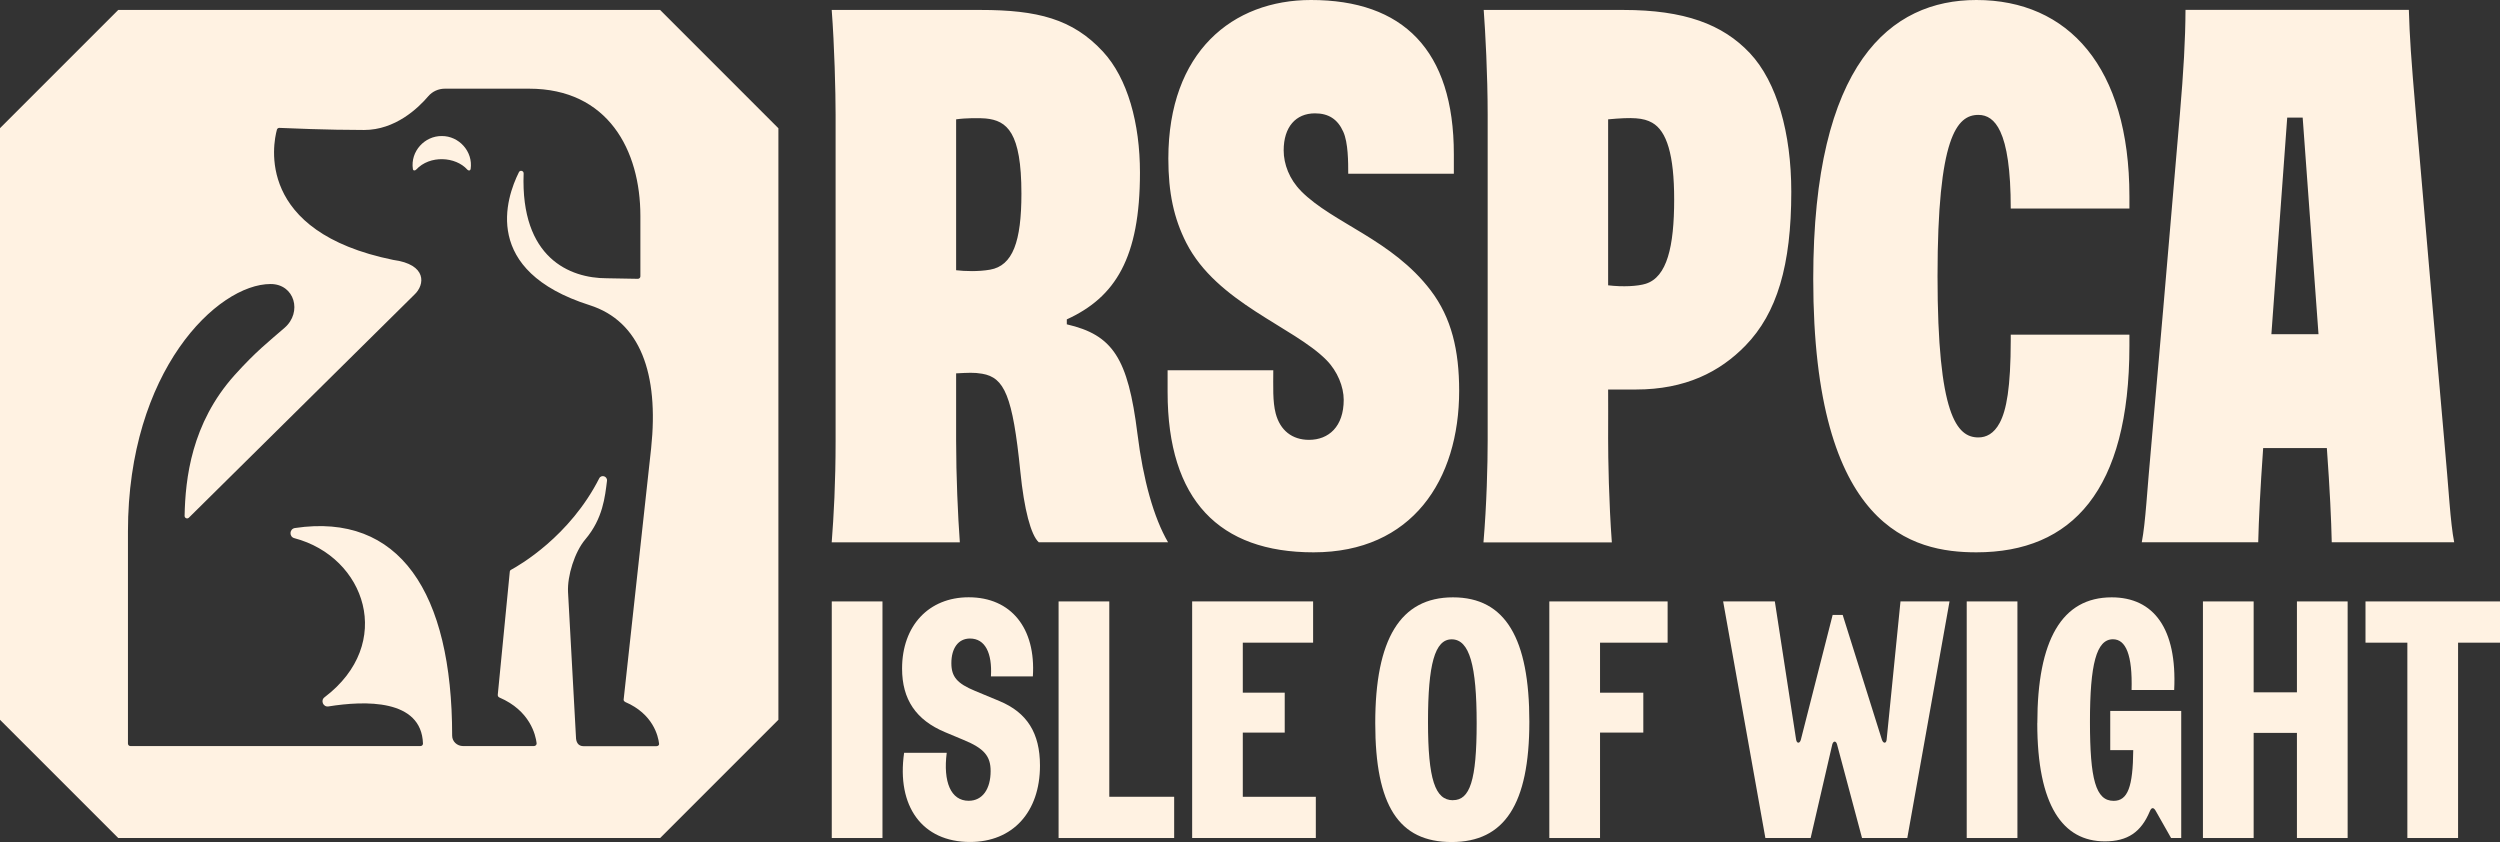
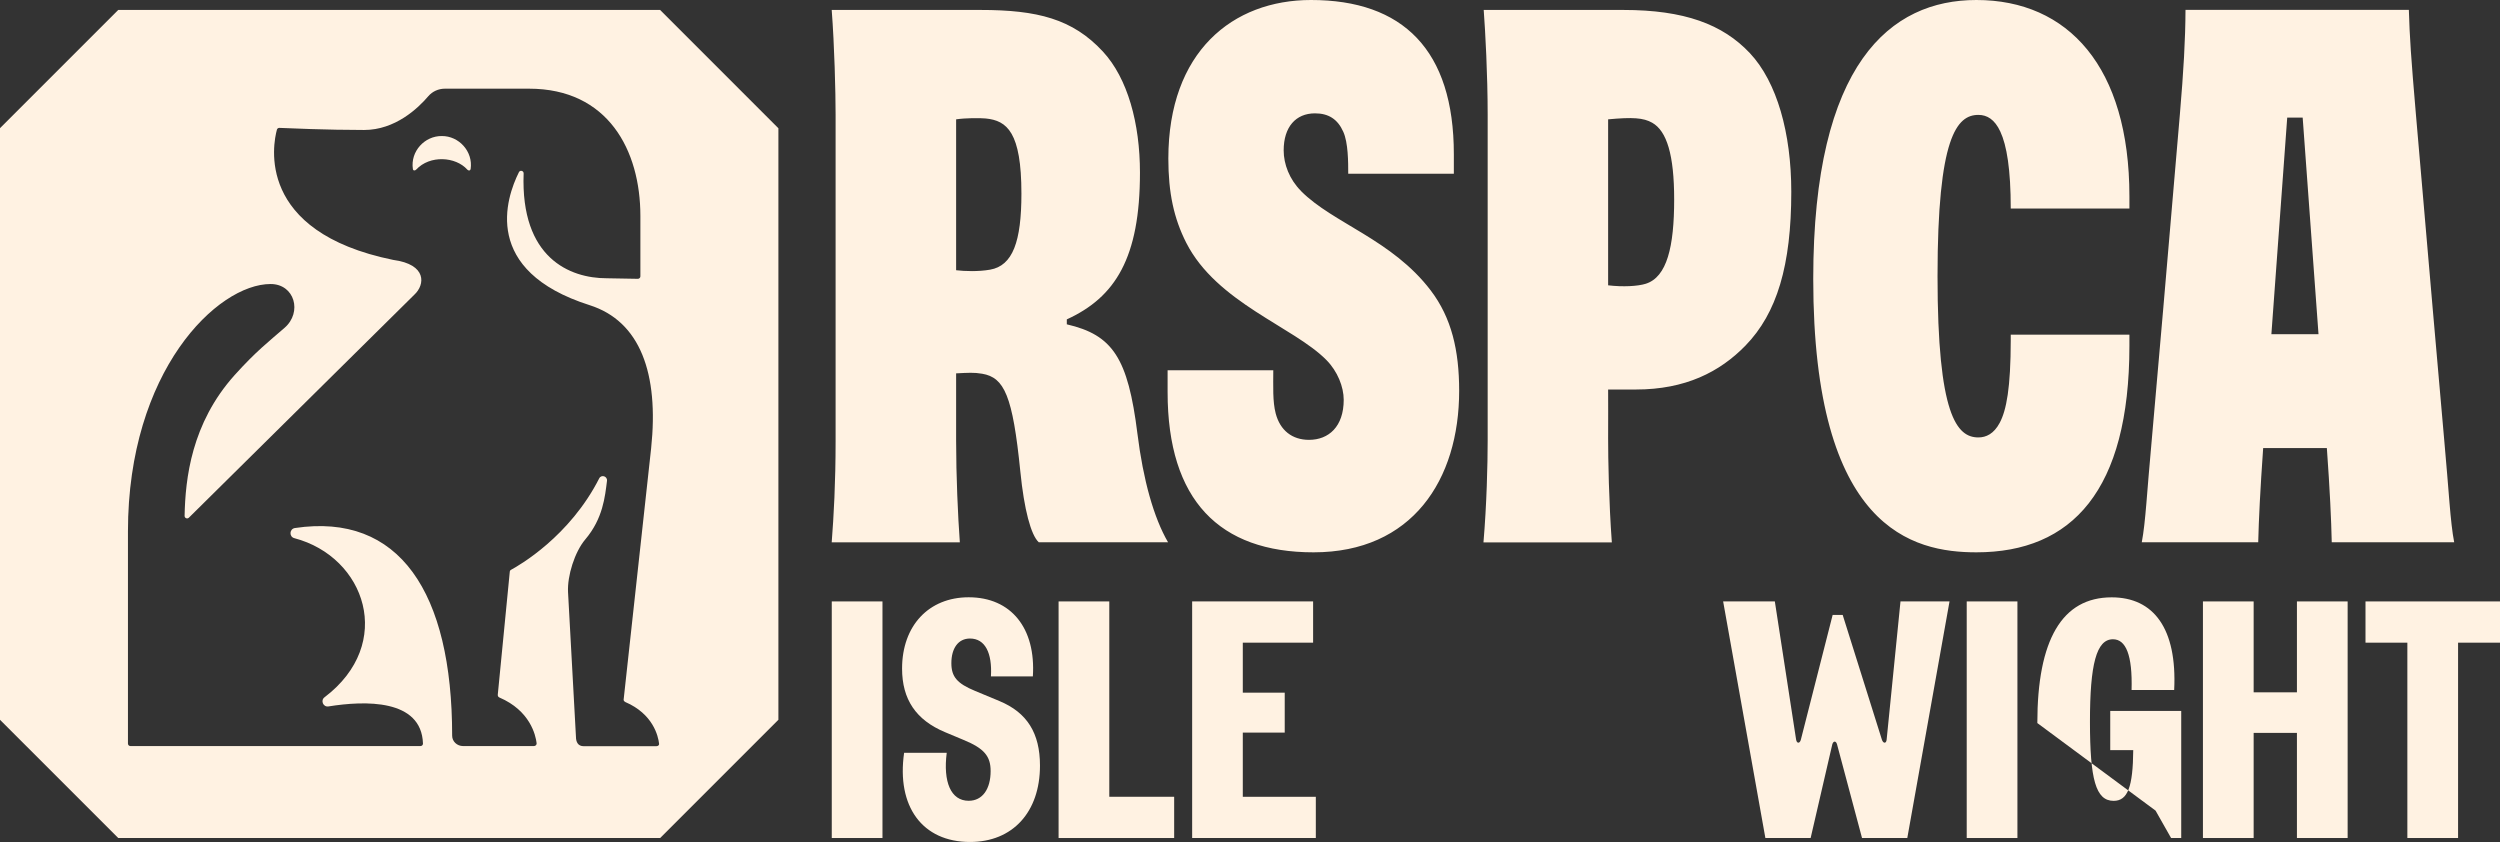
<svg xmlns="http://www.w3.org/2000/svg" id="Layer_1" data-name="Layer 1" viewBox="0 0 404.29 136.17">
  <rect x="0" y="0" width="404.29" height="136.17" fill="#333333" stroke="none" />
  <defs>
    <style> .cls-1 { fill: #fff2e2; } </style>
  </defs>
  <g id="Dog">
    <path class="cls-1" d="M125.88,20.73v95.67l-19.12,19.12H19.12L0,116.4V20.73L19.12,1.61h87.63l19.12,19.12ZM101.09,113.5c-.18-.08-.28-.26-.23-.44l4.44-40.58c1.27-12.06-1.75-20.52-9.95-23.13-17.5-5.57-13.53-17.32-11.43-21.51.19-.38.77-.23.76.2-.52,13.7,7.48,16.96,13.44,16.96l5.03.09c.22,0,.41-.18.41-.4v-9.76c0-10.63-5.23-20.59-18.01-20.59h-13.61c-1.04,0-2.02.45-2.68,1.22-1.64,1.93-5.34,5.46-10.38,5.46-6.07,0-12.26-.28-13.7-.34-.19,0-.35.11-.4.29-.62,2.27-3.52,16.5,18.8,21.06,5.51.73,5.15,4.03,3.43,5.62l-36.47,36.07c-.26.25-.69.07-.69-.29.12-6,1.08-14.96,8.1-22.78,3.43-3.81,5.45-5.36,8.06-7.63,2.92-2.53,1.63-7.09-2.25-7.09-8.6,0-23.07,14.03-23.07,40.02v34.3c0,.22.18.4.4.4h46.91c.22,0,.41-.18.4-.41-.24-7.26-9.46-6.94-15.28-6-.85.14-1.33-.96-.64-1.48,11.45-8.68,6.63-22.7-4.88-25.73-.88-.23-.81-1.5.09-1.64,16.86-2.52,25.43,10.34,25.43,33.59,0,.92.79,1.67,1.77,1.67h11.45c.26,0,.47-.22.44-.46-.16-1.33-1.06-5.27-6.03-7.4-.19-.08-.28-.28-.25-.48l1.94-19.86c.01-.13.09-.25.21-.31,1.33-.72,9.47-5.38,14.25-14.78.34-.67,1.35-.35,1.26.4-.32,2.52-.64,6.09-3.51,9.47-1.71,2.02-2.93,5.89-2.79,8.54l1.28,23.38c0,.84.34,1.52,1.23,1.52h11.77c.24,0,.48-.13.44-.42-.14-1.21-.96-4.8-5.48-6.73Z" />
    <path class="cls-1" d="M76.1,27.34c-.04.28-.35.3-.53.09-1.88-2.11-6.05-2.39-8.27,0-.19.2-.49.19-.53-.09-.43-2.86,1.91-5.37,4.67-5.34,2.75-.03,5.09,2.48,4.67,5.34" />
  </g>
  <g>
    <g>
      <path class="cls-1" d="M134.51,97.26h8.2v38.26h-8.2v-38.26Z" />
      <path class="cls-1" d="M146.21,121.74h6.89c-.6,4.7.66,7.76,3.55,7.76,2.24,0,3.55-1.91,3.55-4.81,0-2.4-1.04-3.66-4.37-5.03l-3.01-1.26c-4.7-1.97-6.94-5.3-6.94-10.28,0-6.94,4.32-11.53,10.77-11.53,6.89,0,10.88,5.03,10.38,12.79h-6.78c.22-3.77-.93-6.12-3.39-6.12-1.91,0-3.01,1.59-3.01,3.99,0,2.19.93,3.28,3.83,4.48l3.94,1.64c4.48,1.86,6.56,5.19,6.56,10.44,0,7.54-4.43,12.35-11.31,12.35-7.71,0-11.91-5.74-10.66-14.43Z" />
      <path class="cls-1" d="M171.19,97.26h8.2v31.59h10.49v6.67h-18.69v-38.26Z" />
      <path class="cls-1" d="M192.78,97.26h19.57v6.67h-11.37v8.09h6.78v6.45h-6.78v10.38h11.81v6.67h-20v-38.26Z" />
-       <path class="cls-1" d="M222.4,116.93c0-13.55,4.04-20.33,12.57-20.33s12.35,6.72,12.35,20.11-4.04,19.46-12.57,19.46-12.35-5.85-12.35-19.24ZM234.97,129.4c2.73,0,3.83-3.17,3.83-12.46s-1.15-13.55-4.04-13.55c-2.73,0-3.83,4.04-3.83,13.34s1.15,12.68,4.04,12.68Z" />
-       <path class="cls-1" d="M250.55,97.26h19.13v6.67h-10.93v8.09h7v6.45h-7v17.05h-8.2v-38.26Z" />
      <path class="cls-1" d="M297.99,99.44l6.34,20.17c.22.66.71.66.77,0l2.24-22.35h7.93l-6.83,38.26h-7.32l-4.04-15.14c-.16-.6-.6-.6-.77,0l-3.5,15.14h-7.32l-6.83-38.26h8.36l3.44,22.35c.11.66.6.66.77,0l5.14-20.17h1.64Z" />
      <path class="cls-1" d="M318.05,97.26h8.2v38.26h-8.2v-38.26Z" />
-       <path class="cls-1" d="M329.47,116.93c0-13.45,3.99-20.33,12.02-20.33,6.78,0,10.6,5.03,10.11,14.98h-6.89c.16-5.68-.93-8.2-3.01-8.2-2.68,0-3.72,4.04-3.72,13.34s.93,12.79,3.83,12.79c2.3,0,3.12-2.3,3.17-8.2h-3.72v-6.34h11.48v20.55h-1.64l-2.51-4.43c-.33-.55-.66-.55-.93.11-1.42,3.39-3.61,4.86-7.27,4.86-6.78,0-10.93-5.74-10.93-19.13Z" />
+       <path class="cls-1" d="M329.47,116.93c0-13.45,3.99-20.33,12.02-20.33,6.78,0,10.6,5.03,10.11,14.98h-6.89c.16-5.68-.93-8.2-3.01-8.2-2.68,0-3.72,4.04-3.72,13.34s.93,12.79,3.83,12.79c2.3,0,3.12-2.3,3.17-8.2h-3.72v-6.34h11.48v20.55h-1.64l-2.51-4.43Z" />
      <path class="cls-1" d="M371.45,118.52h-7v17h-8.2v-38.26h8.2v14.7h7v-14.7h8.2v38.26h-8.2v-17Z" />
      <path class="cls-1" d="M389.32,103.93h-6.78v-6.67h21.75v6.67h-6.78v31.59h-8.2v-31.59Z" />
    </g>
    <path class="cls-1" d="M325.17,33.72c0-6.31-.64-10.2-1.69-12.45-.91-1.96-2.14-2.69-3.54-2.69-3.49,0-6.61,3.58-6.61,26.08s3.12,26.08,6.61,26.08c1.24,0,2.5-.58,3.45-2.37,1.09-2.06,1.77-5.66,1.78-13.35v-.9h19.19v1.81c0,23.36-9.27,33.39-24.75,33.39-10.25,0-26.38-3.71-26.38-44.23C293.23,10.19,305.76,0,319.61,0c14.84,0,24.75,10.82,24.75,31.75v1.97h-19.19ZM289.68,31.01c0,11.91-2.31,19.64-7.42,24.89-4.14,4.25-9.71,7.09-17.71,7.09-1.23,0-4.49,0-4.49,0,.02,2.34,0,4.55,0,7.89s.12,10.34.6,16.83h-20.76c.52-6.07.68-12.69.68-16.45V18.59c0-6.55-.38-13.47-.64-16.98h22.59c9.83,0,16.05,2.3,20.46,6.99,4.37,4.66,6.69,12.91,6.69,22.41M270.74,32.26c0-7.21-1.19-11.07-3.55-12.41-1.42-.81-3.18-.92-7.13-.55v26.84c2.4.29,4.81.15,6.08-.25,3.44-1.08,4.6-5.99,4.6-13.63M188.89,87.69h-20.91c-1.27-1.18-2.36-5.29-2.97-11.39-1.24-12.36-2.6-15.24-6.17-15.86-1.34-.23-2.28-.16-4.22-.06v10.87c0,5.72.29,12.22.6,16.45h-20.72c.33-4.3.63-9.52.63-16.45V18.59c0-3.78-.19-11.21-.63-16.98h24.07c9.19,0,14.89,1.45,19.77,6.71,4.03,4.34,6.01,11.64,6.01,19.6,0,13.76-3.97,20.14-11.83,23.73v.8c7.43,1.72,9.89,5.43,11.42,17.68.93,7.48,2.64,13.59,4.95,17.56M165.18,31.31c0-9.94-2.33-11.81-5.77-12.15-.96-.09-3.23-.09-4.79.14v24.4c1.41.17,3.61.24,5.49-.09,3.67-.64,5.07-4.54,5.07-12.3M396.87,87.69h-19.79c-.08-3.68-.3-8.4-.79-15.23h-10.3c-.48,6.83-.71,11.55-.8,15.23h-18.83c.63-3.28.84-8.25,1.59-16.29.49-5.3,2.97-33.99,4.57-52.9.6-7.07.89-12.04.91-16.9h36.12c.13,4.44.35,7.66,1.14,16.89,1.63,18.91,4.11,47.6,4.6,52.91.74,8.04.95,13.01,1.59,16.29M374.94,54.05c-1.13-15.53-2.56-35.03-2.56-35.03h-2.5s-1.43,19.5-2.56,35.03h7.62ZM210.4,30.89c-1.89-1.9-2.81-4.35-2.81-6.57,0-3.8,1.97-5.99,5.06-5.99,2.2,0,3.67.94,4.58,2.98.8,1.77.8,4.92.8,6.79h17.08c0-1.14,0-3.03,0-3.14C235.12,8.05,226.85,0,212.01,0,199.35,0,188.94,8.36,188.94,25.65c0,5.52.89,9.67,2.9,13.62,4.94,9.69,17.34,13.56,22.66,18.95,1.81,1.83,2.8,4.35,2.8,6.44,0,4.33-2.43,6.47-5.61,6.47-2.73,0-4.67-1.53-5.39-4.27-.51-1.94-.39-4.39-.39-6.98h-17.09v3.53c0,17.51,8.4,25.91,23.6,25.91,15.95,0,23.55-11.72,23.55-26.12,0-6.55-1.24-11.81-4.59-16.22-6.26-8.24-15.8-10.86-20.97-16.07" />
  </g>
</svg>